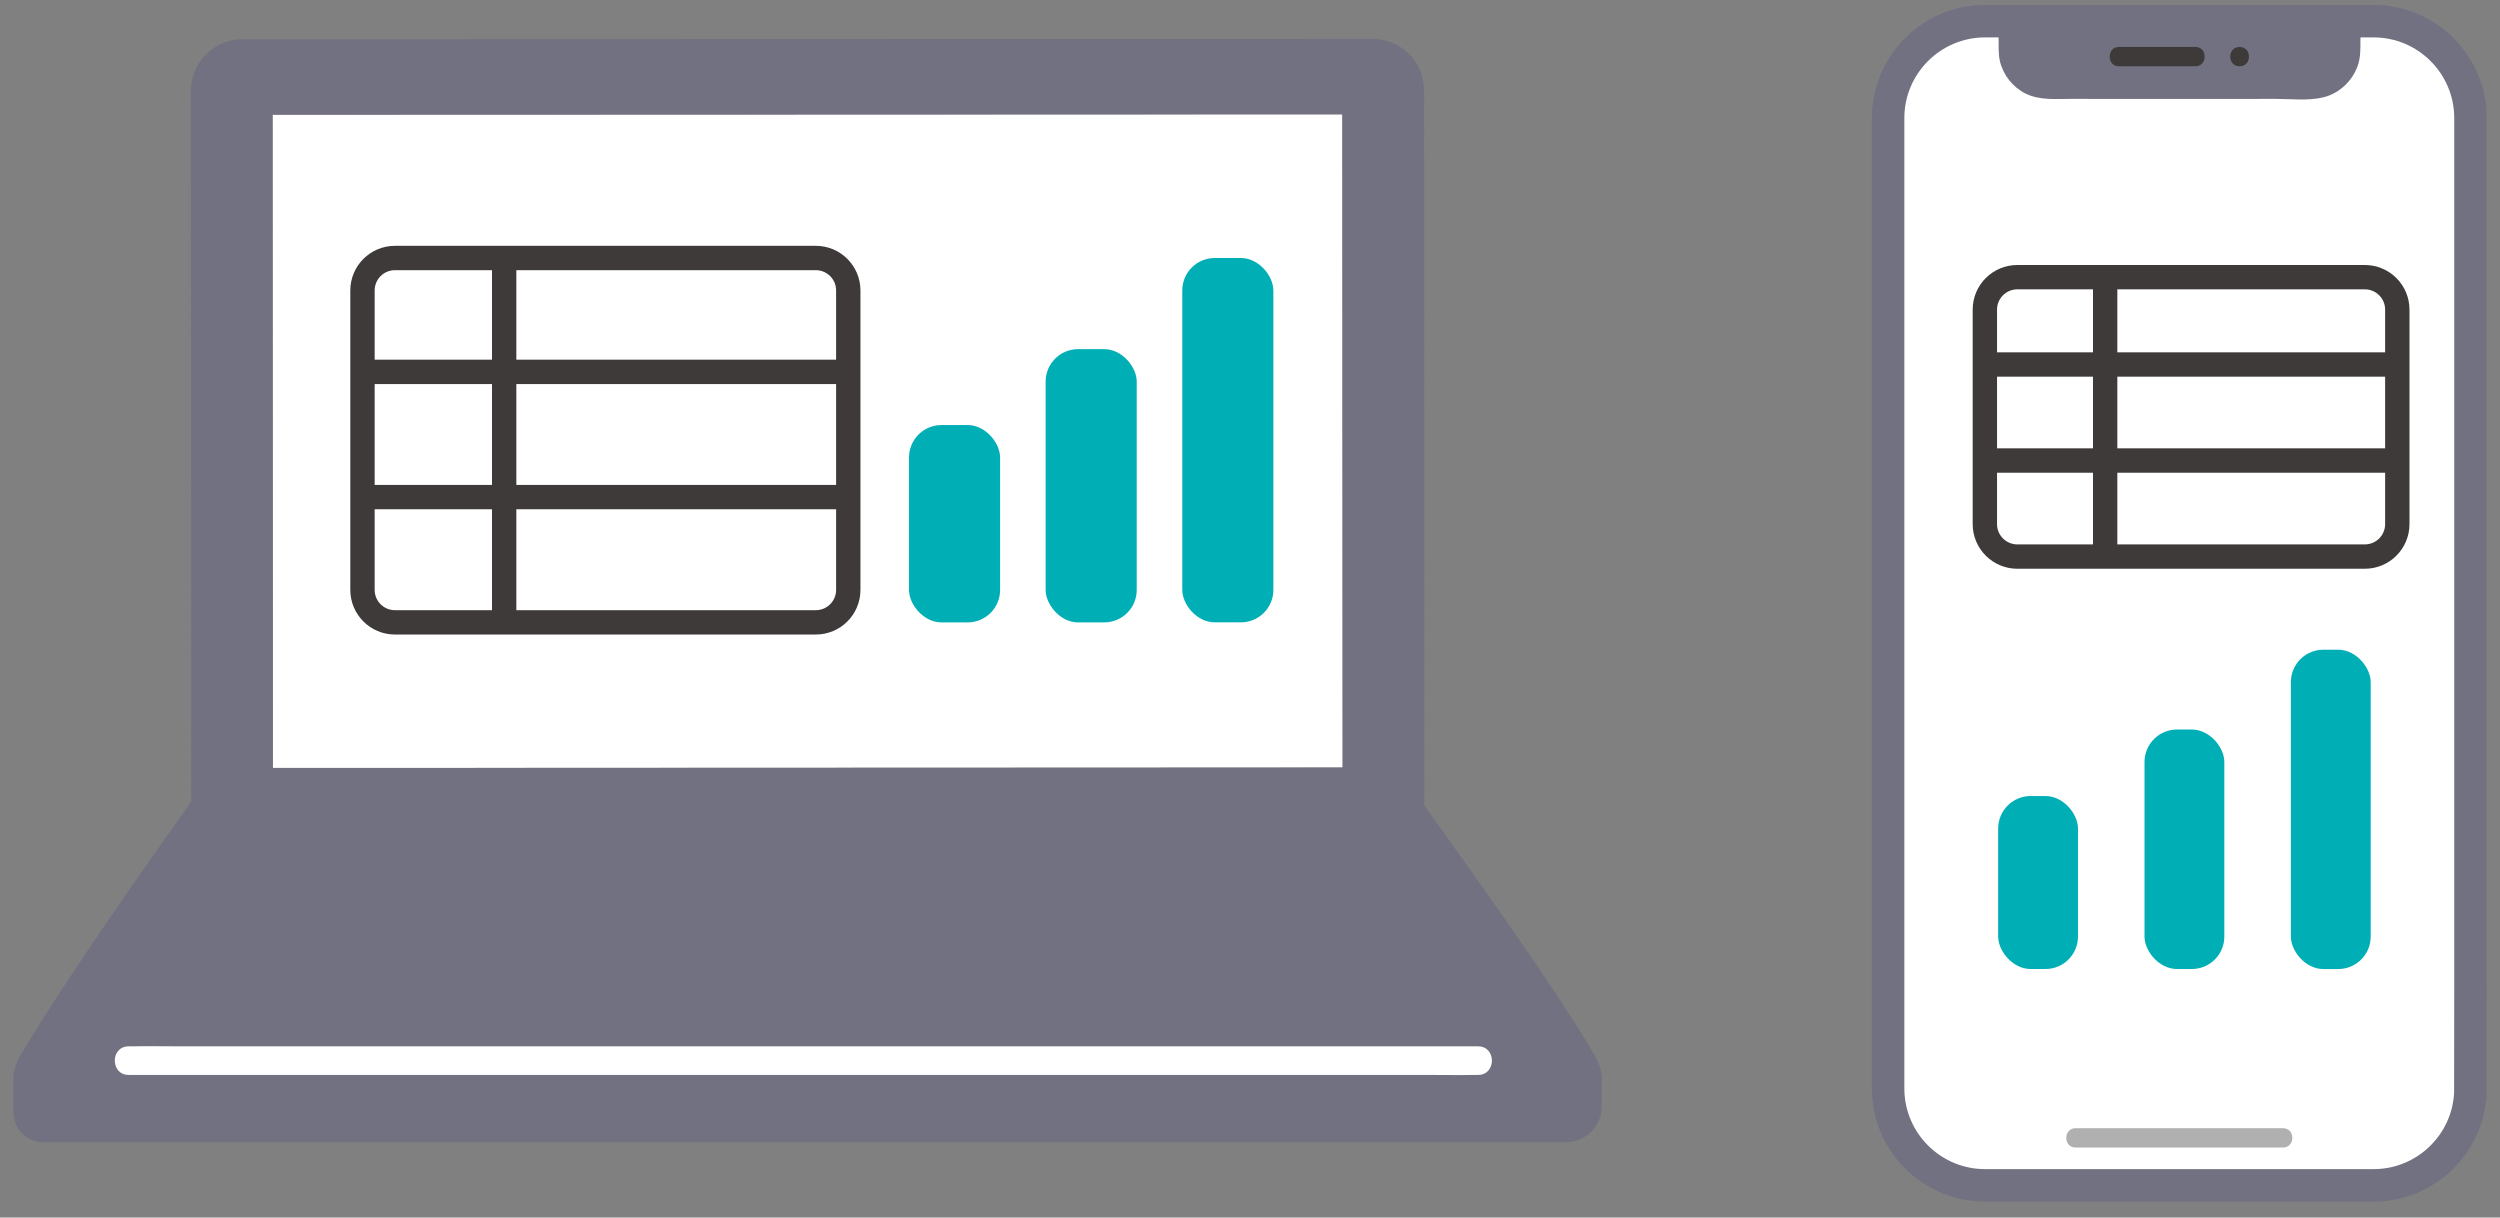
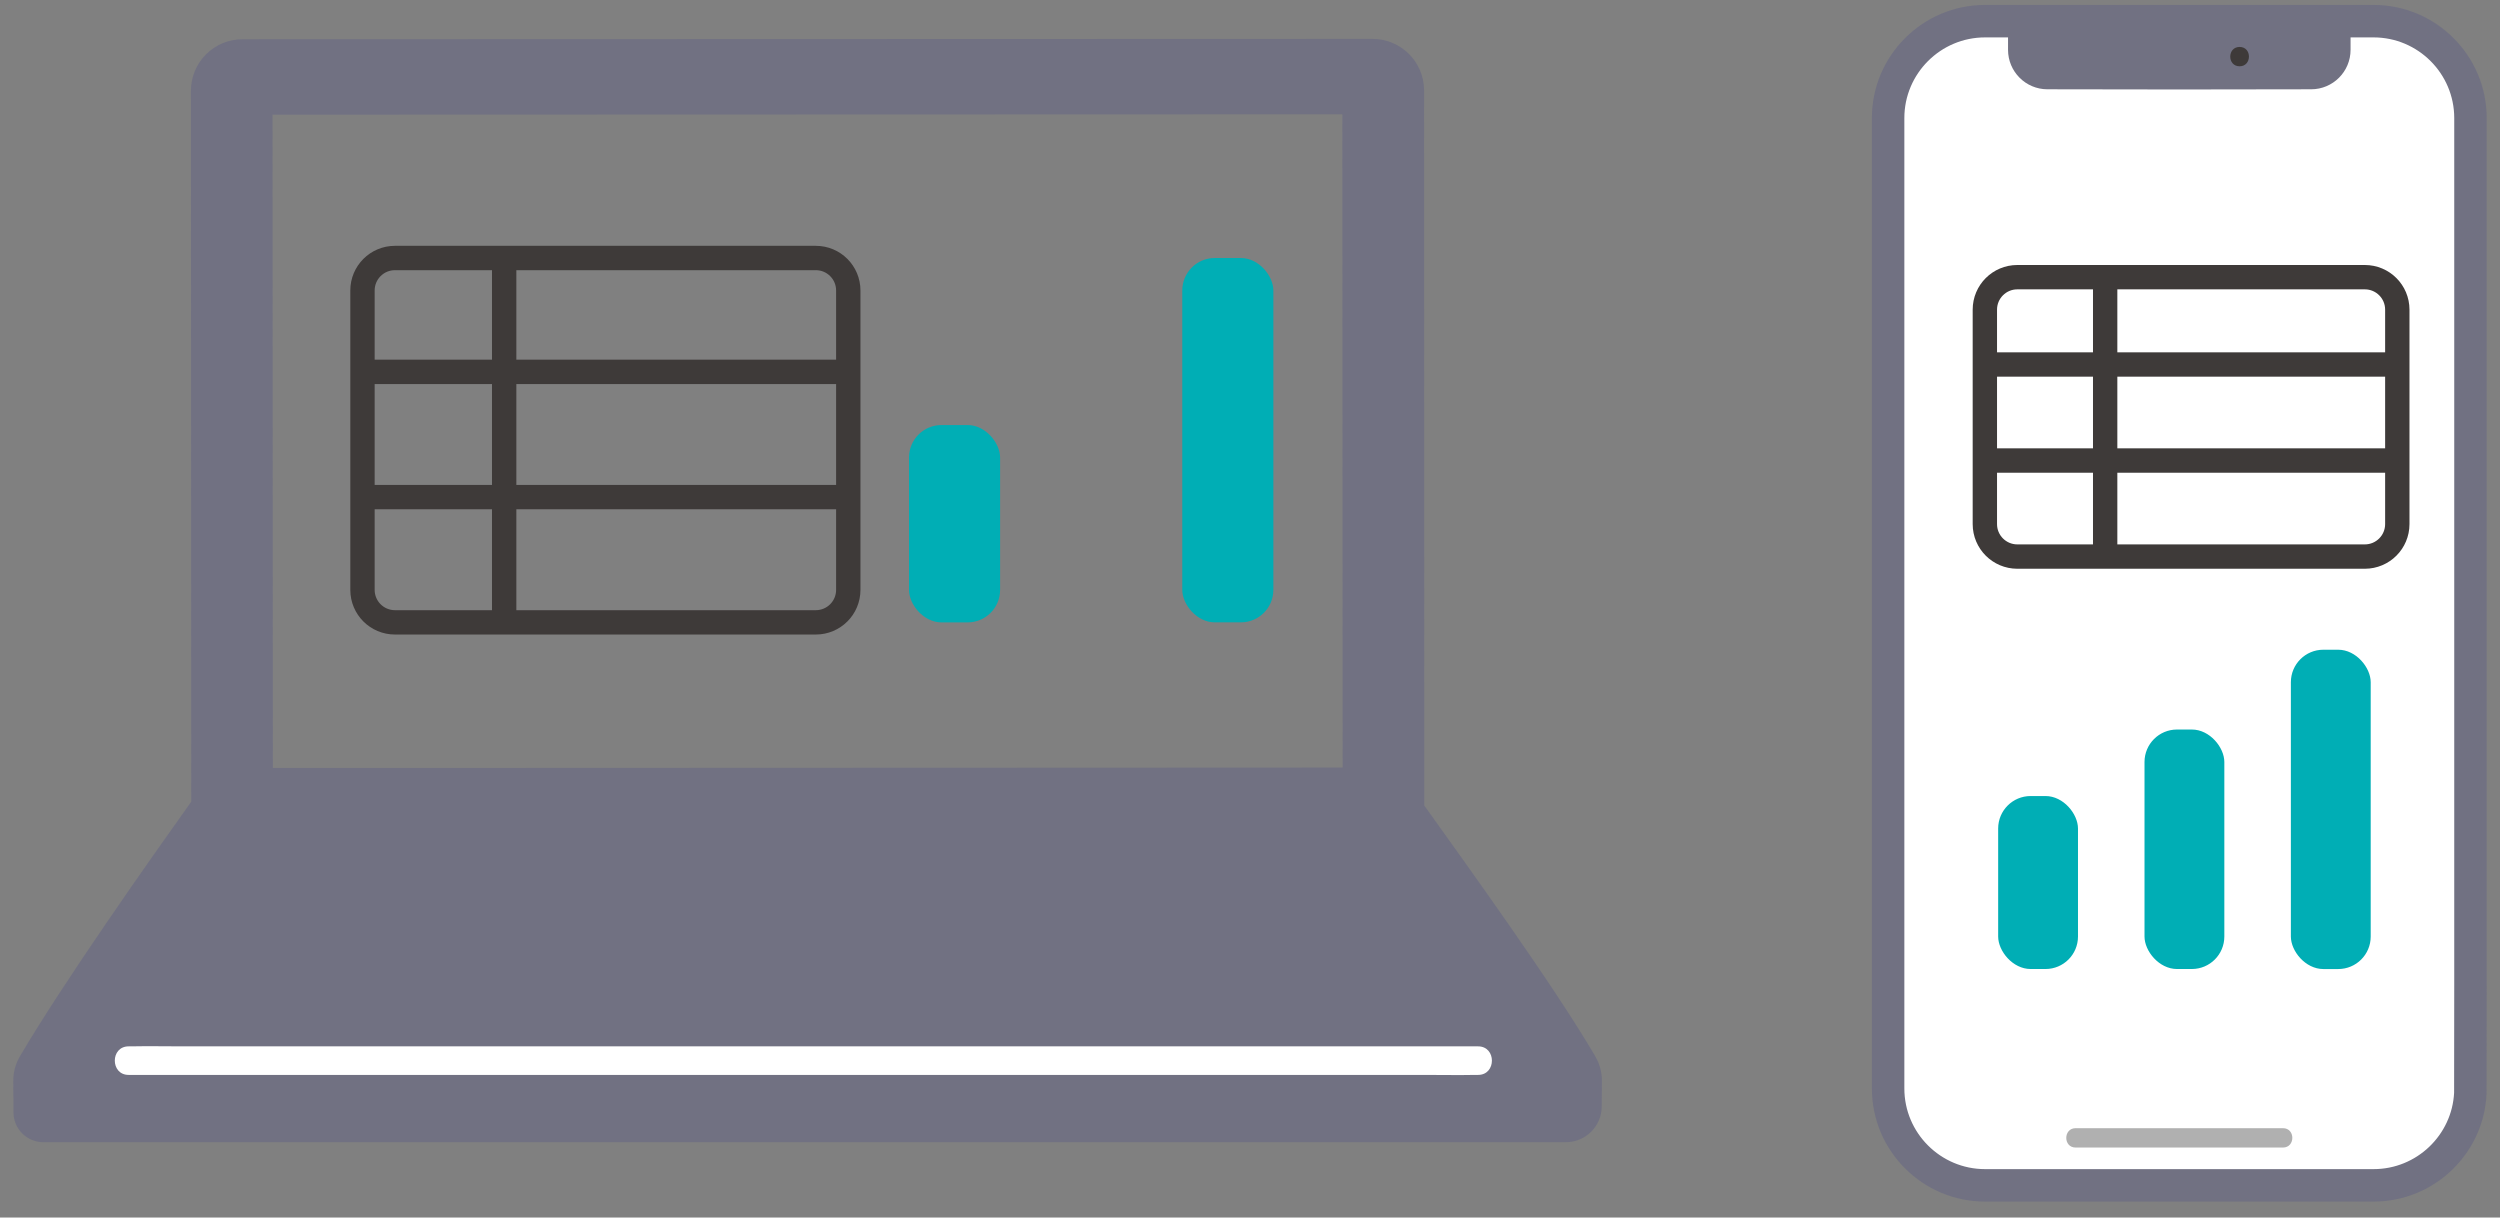
<svg xmlns="http://www.w3.org/2000/svg" width="154" height="75" viewBox="0 0 154 75" fill="none">
  <rect x="0" y="0" width="154" height="75" fill="#808080" stroke="none" />
-   <path d="M82.707 47.28C79.799 47.284 74.486 47.284 68.059 47.288C56.97 47.288 42.556 47.295 31.438 47.302C25.062 47.302 19.77 47.302 16.808 47.306C16.808 47.306 16.793 18.009 16.79 7.063C26.505 7.06 82.689 7.041 82.689 7.041C82.696 16.984 82.703 35.444 82.707 47.28Z" fill="white" />
  <path d="M98.282 65.09C95.645 60.585 90.251 53.151 87.735 49.617C87.731 37.163 87.724 17.611 87.724 5.573C87.724 3.816 86.299 2.395 84.545 2.395C68.311 2.402 28.633 2.413 14.94 2.417C13.182 2.417 11.761 3.838 11.761 5.595C11.761 14.568 11.769 28.626 11.776 39.228C11.776 43.271 11.776 46.812 11.78 49.383C9.3 52.862 3.884 60.534 1.218 65.086C0.955 65.536 0.819 66.045 0.819 66.569C0.819 69.352 0.83 65.683 0.83 68.521C0.83 69.535 1.654 70.359 2.668 70.359H96.458C97.674 70.359 98.666 69.371 98.666 68.155C98.666 67.58 98.677 67.023 98.677 66.565C98.677 66.045 98.542 65.54 98.278 65.09H98.282ZM68.058 47.288C56.97 47.288 42.556 47.295 31.438 47.303C25.062 47.303 19.77 47.303 16.808 47.306C16.808 47.306 16.793 18.01 16.789 7.064C26.505 7.06 82.689 7.042 82.689 7.042C82.696 16.985 82.703 35.445 82.707 47.281C79.799 47.285 74.485 47.285 68.058 47.288Z" fill="#717182" />
  <path d="M91.053 64.456H11.3C10.22 64.456 9.14 64.434 8.059 64.456C8.012 64.456 7.968 64.456 7.92 64.456C6.789 64.456 6.789 66.214 7.92 66.214H87.673C88.753 66.214 89.834 66.236 90.914 66.214C90.962 66.214 91.005 66.214 91.053 66.214C92.185 66.214 92.185 64.456 91.053 64.456Z" fill="white" />
  <path d="M22.329 22.907V17.893C22.329 16.789 23.224 15.893 24.329 15.893H31.057M22.329 22.907H52.254M22.329 22.907V30.622M52.254 22.907V17.893C52.254 16.789 51.359 15.893 50.254 15.893H31.057M52.254 22.907V30.622M22.329 30.622V36.337C22.329 37.442 23.224 38.337 24.329 38.337H31.057M22.329 30.622H52.254M52.254 30.622V36.337C52.254 37.442 51.359 38.337 50.254 38.337H31.057M31.057 15.893V38.337" stroke="#3E3A39" stroke-width="1.5" />
  <rect x="55.995" y="26.183" width="5.611" height="12.157" rx="2" fill="#00AEB5" />
-   <rect x="64.411" y="21.507" width="5.611" height="16.833" rx="2" fill="#00AEB5" />
  <rect x="72.828" y="15.893" width="5.611" height="22.444" rx="2" fill="#00AEB5" />
  <path d="M152.181 60.691V7.272C152.181 3.982 149.504 1.304 146.213 1.304H122.28C118.985 1.304 116.308 3.982 116.308 7.272V67.05C116.308 70.34 118.985 73.018 122.28 73.018H146.213C149.405 73.018 152.021 70.501 152.173 67.346L152.181 60.691Z" fill="white" stroke="#717182" stroke-width="2" />
  <path d="M145.428 1.304C145.428 1.304 144.795 1.514 144.795 2.131C144.795 2.374 144.795 2.682 144.795 3.069C144.795 4.41 143.709 5.5 142.368 5.5C140.057 5.5 136.589 5.508 134.245 5.512C131.905 5.508 128.437 5.504 126.122 5.5C124.781 5.5 123.695 4.41 123.695 3.069C123.695 2.686 123.695 2.378 123.695 2.131C123.695 1.531 123.119 1.317 123.119 1.304" fill="#717182" />
-   <path d="M145.128 0.789C144.478 1.184 144.202 1.612 144.202 2.394C144.202 3.286 144.161 4.125 143.314 4.635C142.586 5.079 141.554 4.898 140.735 4.902C139.674 4.902 138.613 4.902 137.556 4.907C135.631 4.907 133.706 4.911 131.785 4.907C130.716 4.907 129.647 4.907 128.577 4.902C128.1 4.902 127.619 4.902 127.142 4.902C126.665 4.902 126.183 4.956 125.731 4.857C124.719 4.631 124.3 3.747 124.3 2.792C124.3 2.311 124.349 1.81 124.09 1.378C123.925 1.11 123.683 0.958 123.432 0.785C122.794 0.354 122.198 1.386 122.831 1.814C123.037 1.953 123.099 1.974 123.111 2.254C123.132 2.764 123.078 3.274 123.197 3.776C123.395 4.619 123.991 5.371 124.764 5.758C125.645 6.198 126.652 6.087 127.611 6.091C128.668 6.091 129.725 6.091 130.782 6.095C132.818 6.095 134.854 6.099 136.889 6.095C137.988 6.095 139.082 6.095 140.18 6.091C141.122 6.091 142.175 6.219 143.096 6.001C144.091 5.766 144.906 4.997 145.239 4.039C145.416 3.529 145.403 2.998 145.403 2.463C145.403 2.052 145.416 2.011 145.741 1.814C146.395 1.415 145.798 0.386 145.14 0.785L145.128 0.789Z" fill="#717182" />
  <path d="M127.858 70.689C131.506 70.689 135.154 70.689 138.798 70.689C139.411 70.689 140.02 70.689 140.632 70.689C141.397 70.689 141.401 69.496 140.632 69.496C136.972 69.496 133.315 69.496 129.655 69.496C129.054 69.496 128.454 69.496 127.858 69.496C127.093 69.496 127.088 70.689 127.858 70.689Z" fill="#B0B0B0" />
-   <path d="M130.531 4.084C132.098 4.084 133.665 4.084 135.232 4.084C135.997 4.084 136.001 2.891 135.232 2.891C133.665 2.891 132.098 2.891 130.531 2.891C129.766 2.891 129.762 4.084 130.531 4.084Z" fill="#3E3A39" />
  <path d="M137.96 4.084C138.725 4.084 138.729 2.891 137.96 2.891C137.191 2.891 137.191 4.084 137.96 4.084Z" fill="#3E3A39" />
  <path d="M122.267 22.452V19.074C122.267 17.969 123.163 17.074 124.267 17.074H129.678M122.267 22.452H147.674M122.267 22.452V28.369M147.674 22.452V19.074C147.674 17.969 146.779 17.074 145.674 17.074H129.678M147.674 22.452V28.369M122.267 28.369V32.285C122.267 33.389 123.163 34.285 124.267 34.285H129.678M122.267 28.369H147.674M147.674 28.369V32.285C147.674 33.389 146.779 34.285 145.674 34.285H129.678M129.678 17.074V34.285" stroke="#3E3A39" stroke-width="1.5" />
  <rect x="123.087" y="49.036" width="4.917" height="10.655" rx="2" fill="#00AEB5" />
  <rect x="132.102" y="44.939" width="4.917" height="14.752" rx="2" fill="#00AEB5" />
  <rect x="141.118" y="40.023" width="4.917" height="19.67" rx="2" fill="#00AEB5" />
</svg>